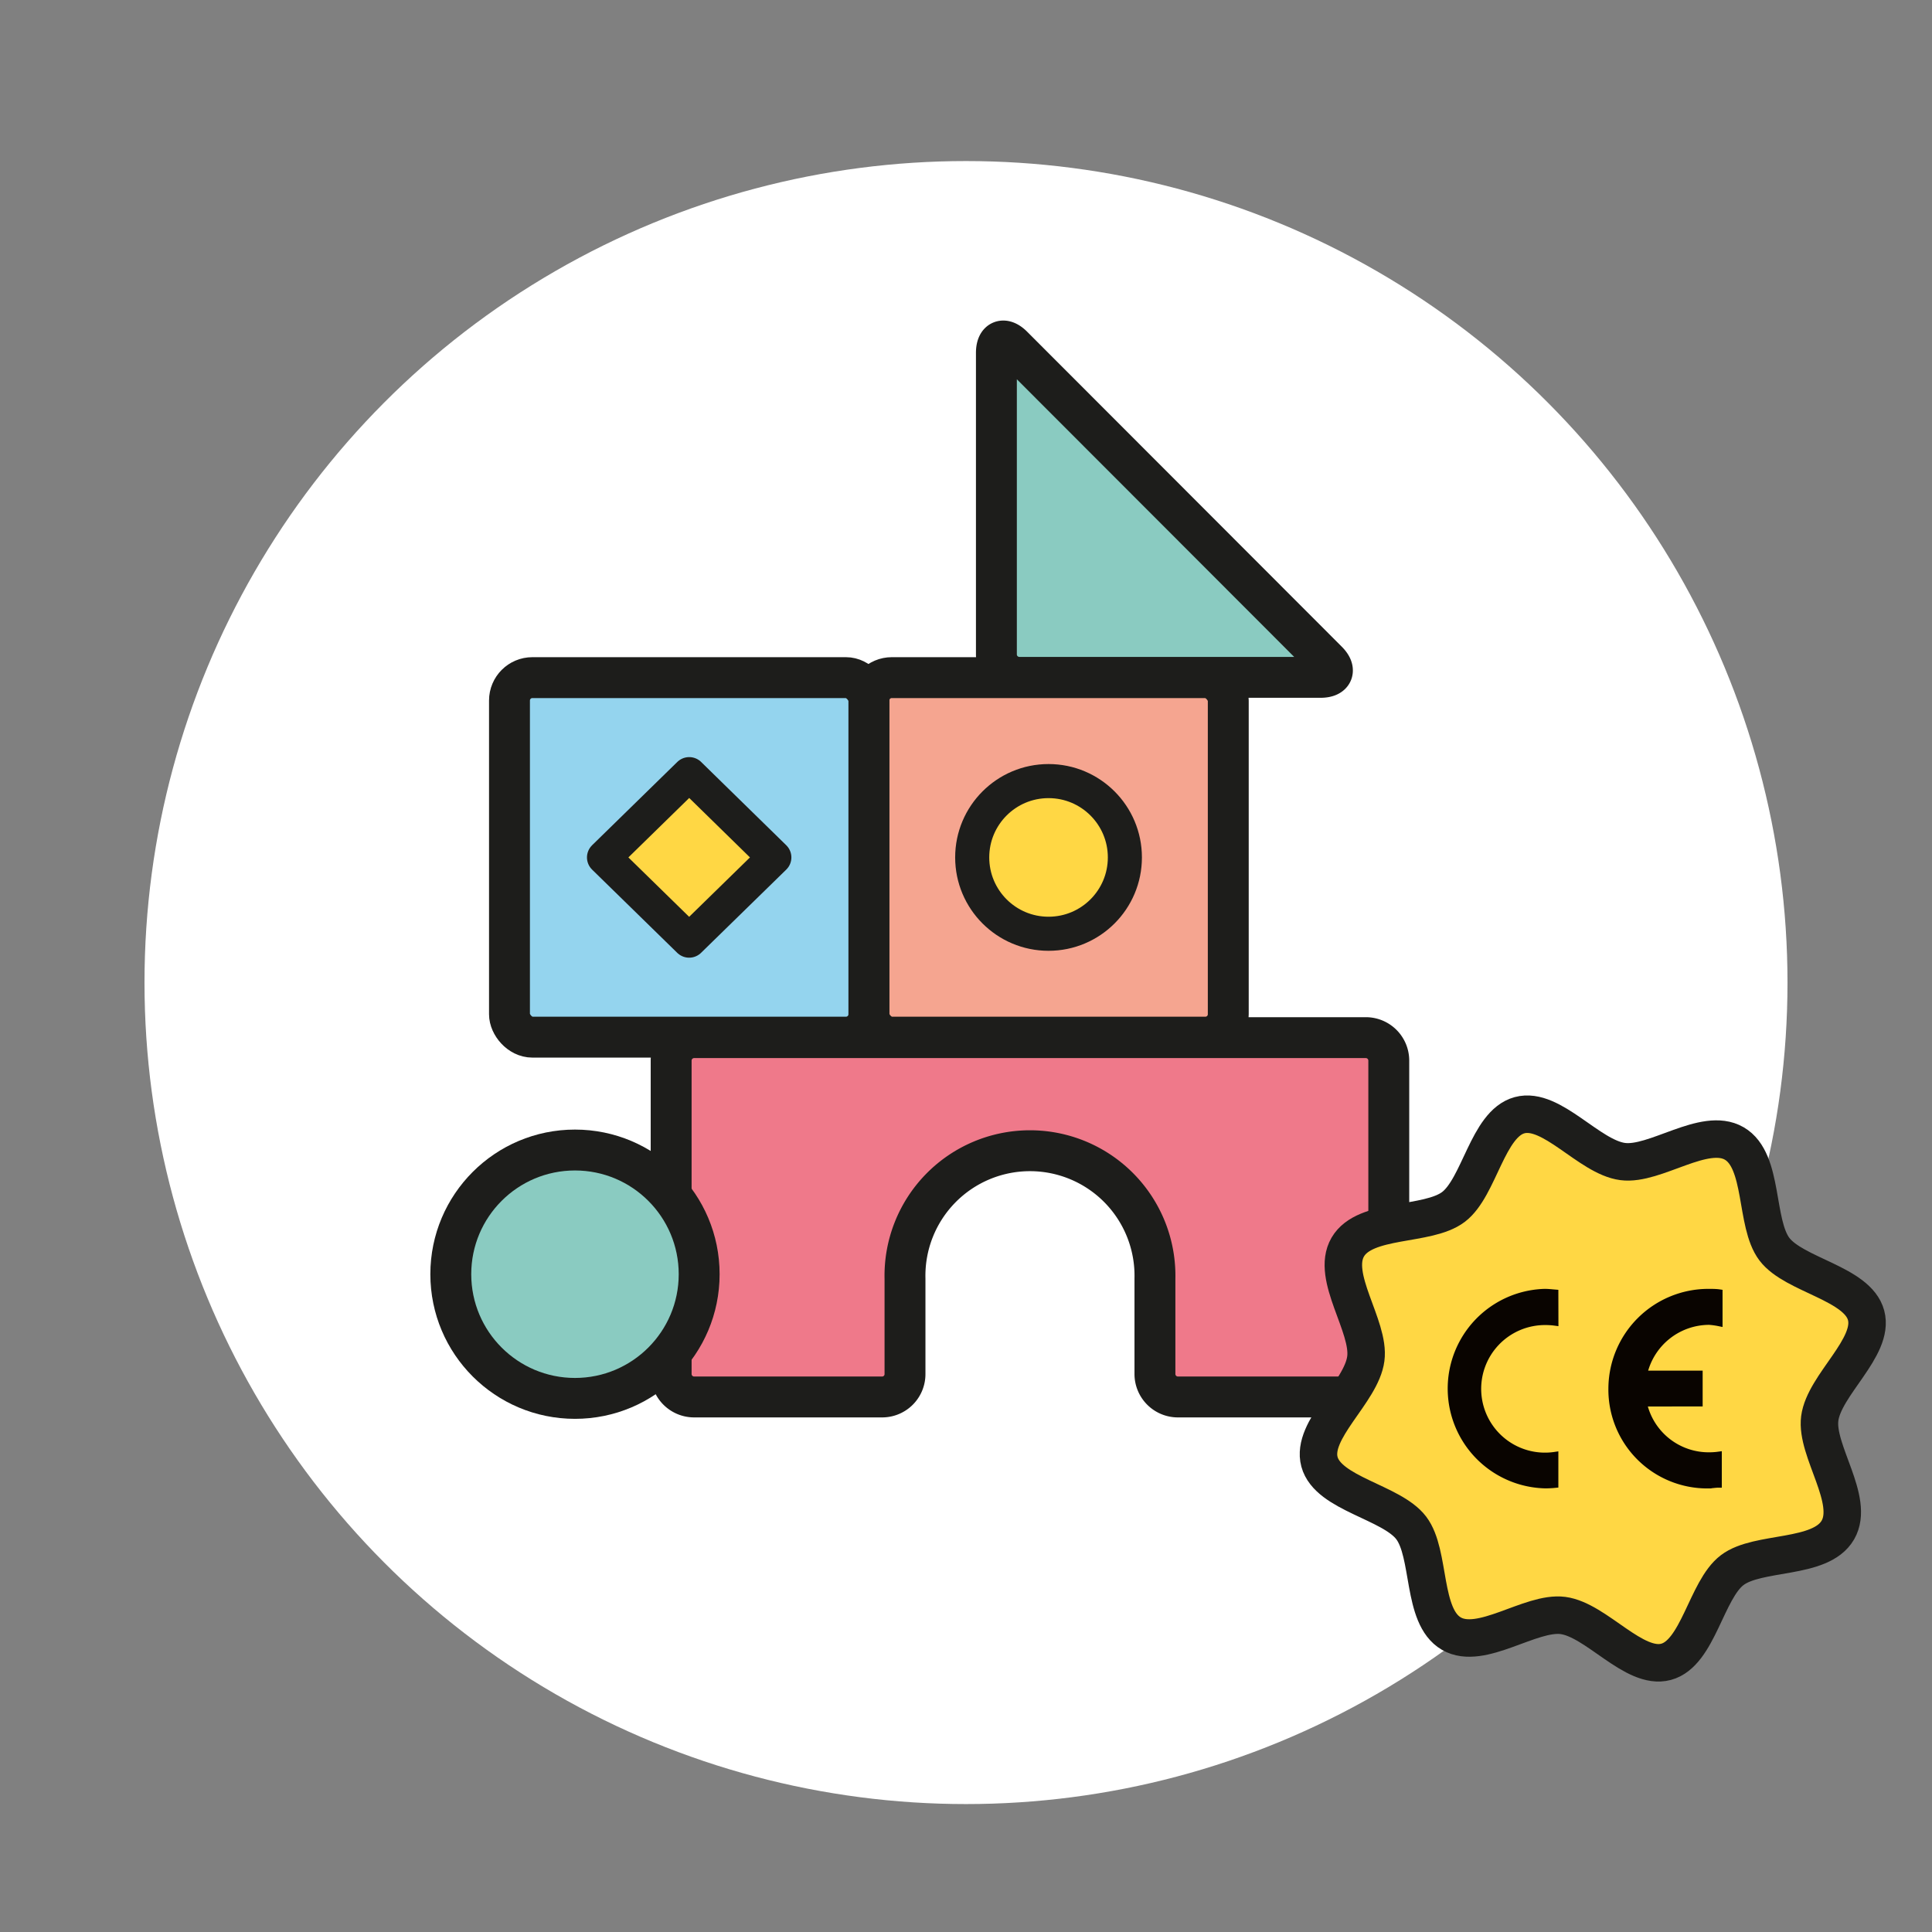
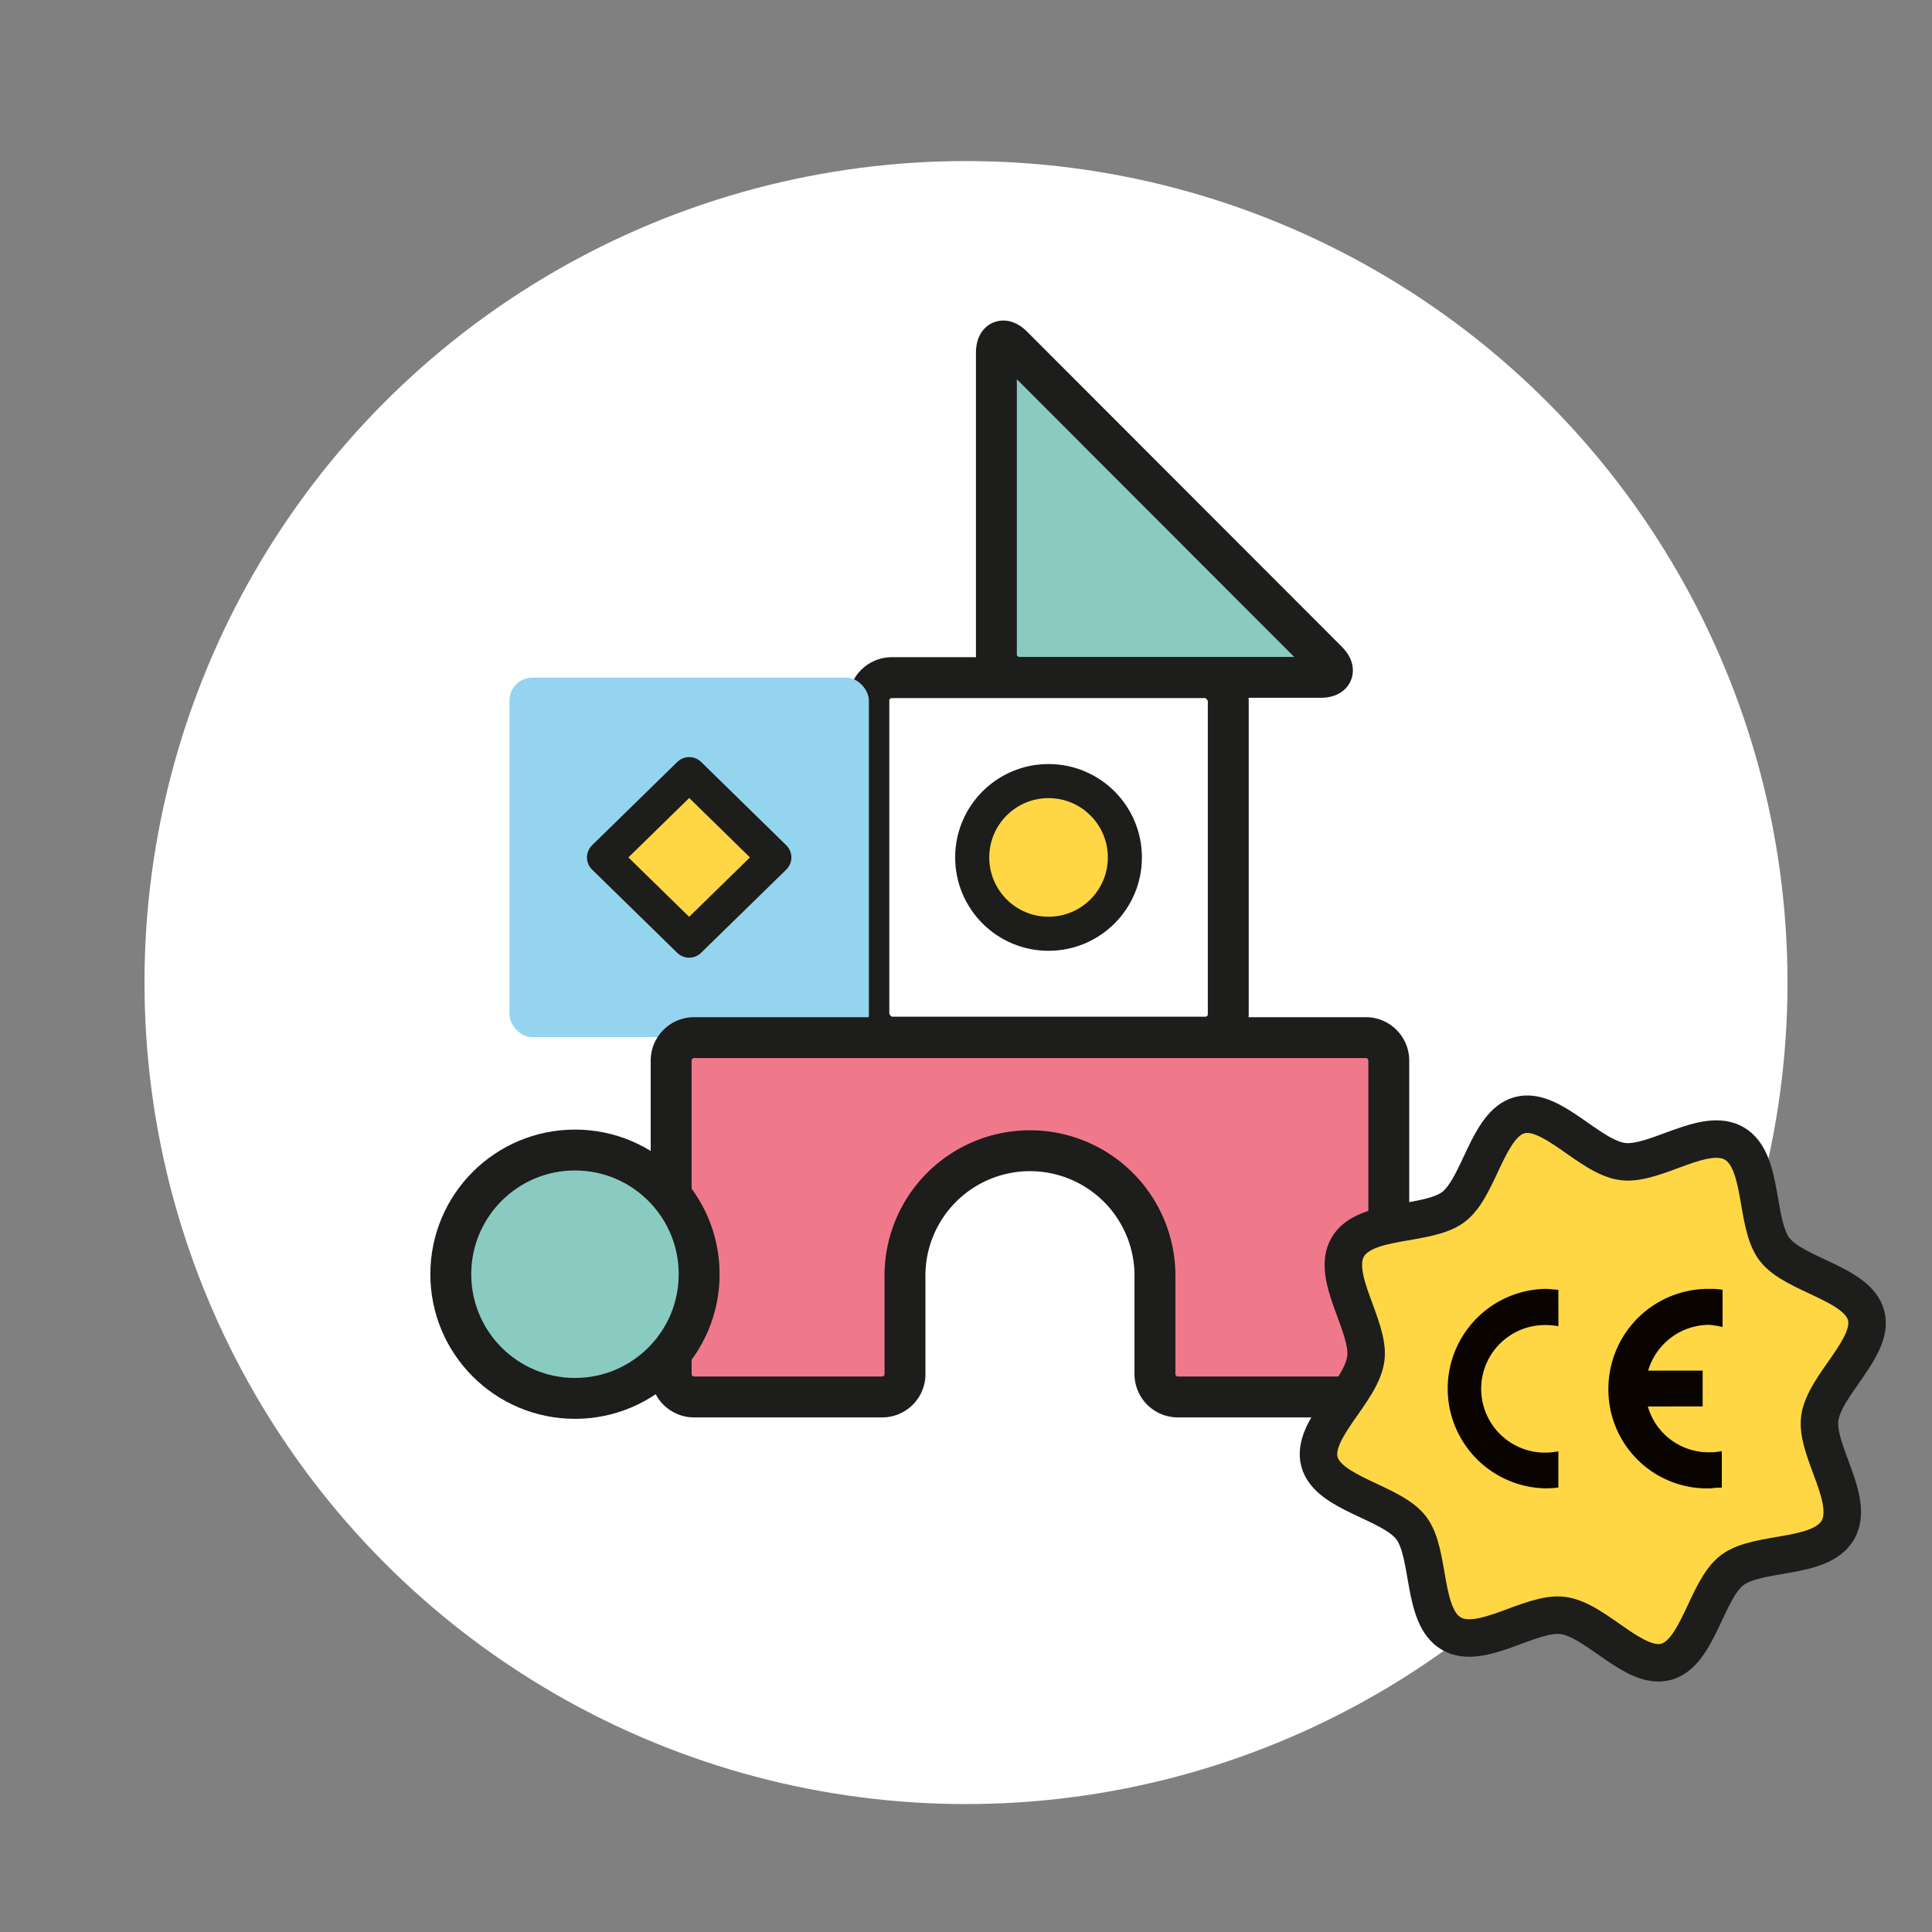
<svg xmlns="http://www.w3.org/2000/svg" viewBox="0 0 283.46 283.46">
  <rect x="0" y="0" width="283.46" height="283.46" fill="#808080" stroke="none" />
  <defs>
    <style>.a{fill:#fff;}.b{fill:#f5a590;}.c,.j{fill:none;}.c,.g,.h,.j{stroke:#1d1d1b;}.c{stroke-linejoin:bevel;}.c,.h{stroke-width:6px;}.d{fill:#94d4ee;}.e,.h{fill:#8acbc1;}.f{fill:#ef798a;}.g,.i{fill:#ffd744;}.g,.h,.j{stroke-linecap:round;stroke-linejoin:round;}.g{stroke-width:5px;}.j{stroke-width:5.5px;}.k{fill:#090400;stroke:#090400;stroke-miterlimit:10;}</style>
  </defs>
  <circle class="a" cx="141.73" cy="144.16" r="120.53" />
-   <rect class="b" x="127.48" y="99.42" width="52.73" height="52.75" rx="3.36" />
  <rect class="c" x="127.48" y="99.42" width="52.73" height="52.75" rx="3.36" />
  <rect class="d" x="74.75" y="99.42" width="52.73" height="52.75" rx="3.36" />
-   <rect class="c" x="74.75" y="99.42" width="52.73" height="52.75" rx="3.36" />
  <path class="e" d="M194.74,97c1.31,1.31.86,2.38-1,2.38H149.55A3.37,3.37,0,0,1,146.19,96V51.77c0-1.85,1.07-2.29,2.37-1Z" />
  <path class="c" d="M194.74,97c1.31,1.31.86,2.38-1,2.38H149.55A3.37,3.37,0,0,1,146.19,96V51.77c0-1.85,1.07-2.29,2.37-1Z" />
  <path class="f" d="M101.83,152.24a3.37,3.37,0,0,0-3.36,3.36v46a3.37,3.37,0,0,0,3.36,3.36h27.6a3.35,3.35,0,0,0,3.35-3.36s0-13.87,0-14a18.34,18.34,0,1,1,36.67,0c0,.12,0,14,0,14a3.37,3.37,0,0,0,3.35,3.36h27.6a3.37,3.37,0,0,0,3.36-3.36v-46a3.37,3.37,0,0,0-3.36-3.36Z" />
  <path class="c" d="M101.83,152.24a3.37,3.37,0,0,0-3.36,3.36v46a3.37,3.37,0,0,0,3.36,3.36h27.6a3.35,3.35,0,0,0,3.35-3.36s0-13.87,0-14a18.34,18.34,0,1,1,36.67,0c0,.12,0,14,0,14a3.37,3.37,0,0,0,3.35,3.36h27.6a3.37,3.37,0,0,0,3.36-3.36v-46a3.37,3.37,0,0,0-3.36-3.36Z" />
  <circle class="g" cx="153.84" cy="125.8" r="11.2" />
  <polygon class="g" points="101.11 138.01 88.62 125.8 101.12 113.58 113.61 125.8 101.11 138.01" />
  <circle class="h" cx="84.36" cy="186.95" r="18.22" />
  <path class="i" d="M269.65,224.48c-2.55,4.41-11.71,3-15.51,5.89s-5,12.19-9.7,13.45-10.21-6.15-15.13-6.8c-4.75-.62-12,5.2-16.37,2.66s-3-11.71-5.89-15.51-12.19-5-13.46-9.7,6.16-10.21,6.8-15.13c.63-4.75-5.19-12-2.65-16.37s11.7-3,15.51-5.89,5-12.19,9.7-13.46,10.2,6.16,15.13,6.8c4.75.63,12-5.19,16.37-2.65s3,11.7,5.89,15.51,12.19,5,13.45,9.7-6.15,10.2-6.8,15.13C266.37,212.86,272.19,220.07,269.65,224.48Z" />
  <path class="j" d="M269.65,224.48c-2.55,4.41-11.71,3-15.51,5.89s-5,12.19-9.7,13.45-10.21-6.15-15.13-6.8c-4.75-.62-12,5.2-16.37,2.66s-3-11.71-5.89-15.51-12.19-5-13.46-9.7,6.16-10.21,6.8-15.13c.63-4.75-5.19-12-2.65-16.37s11.7-3,15.51-5.89,5-12.19,9.7-13.46,10.2,6.16,15.13,6.8c4.75.63,12-5.19,16.37-2.65s3,11.7,5.89,15.51,12.19,5,13.45,9.7-6.15,10.2-6.8,15.13C266.37,212.86,272.19,220.07,269.65,224.48Z" />
  <path class="k" d="M241.13,205.86a9.78,9.78,0,0,0,9.64,7.72,10,10,0,0,0,1.35-.09v4.28c-.48,0-1.05.11-1.53.11a14,14,0,0,1-14.11-14.16,14.18,14.18,0,0,1,14.19-14.12c.49,0,1.08,0,1.56.07l0,4.41a11.34,11.34,0,0,0-1.44-.2,9.85,9.85,0,0,0-9.62,7.72h8.14v4.25Z" />
  <path class="k" d="M228.15,194a10.09,10.09,0,0,0-1.35-.09,9.86,9.86,0,1,0,1.34,19.61v4.28a13.88,13.88,0,0,1-1.44.07,14.14,14.14,0,0,1-.06-28.27c.49,0,1,.06,1.5.1Z" />
</svg>